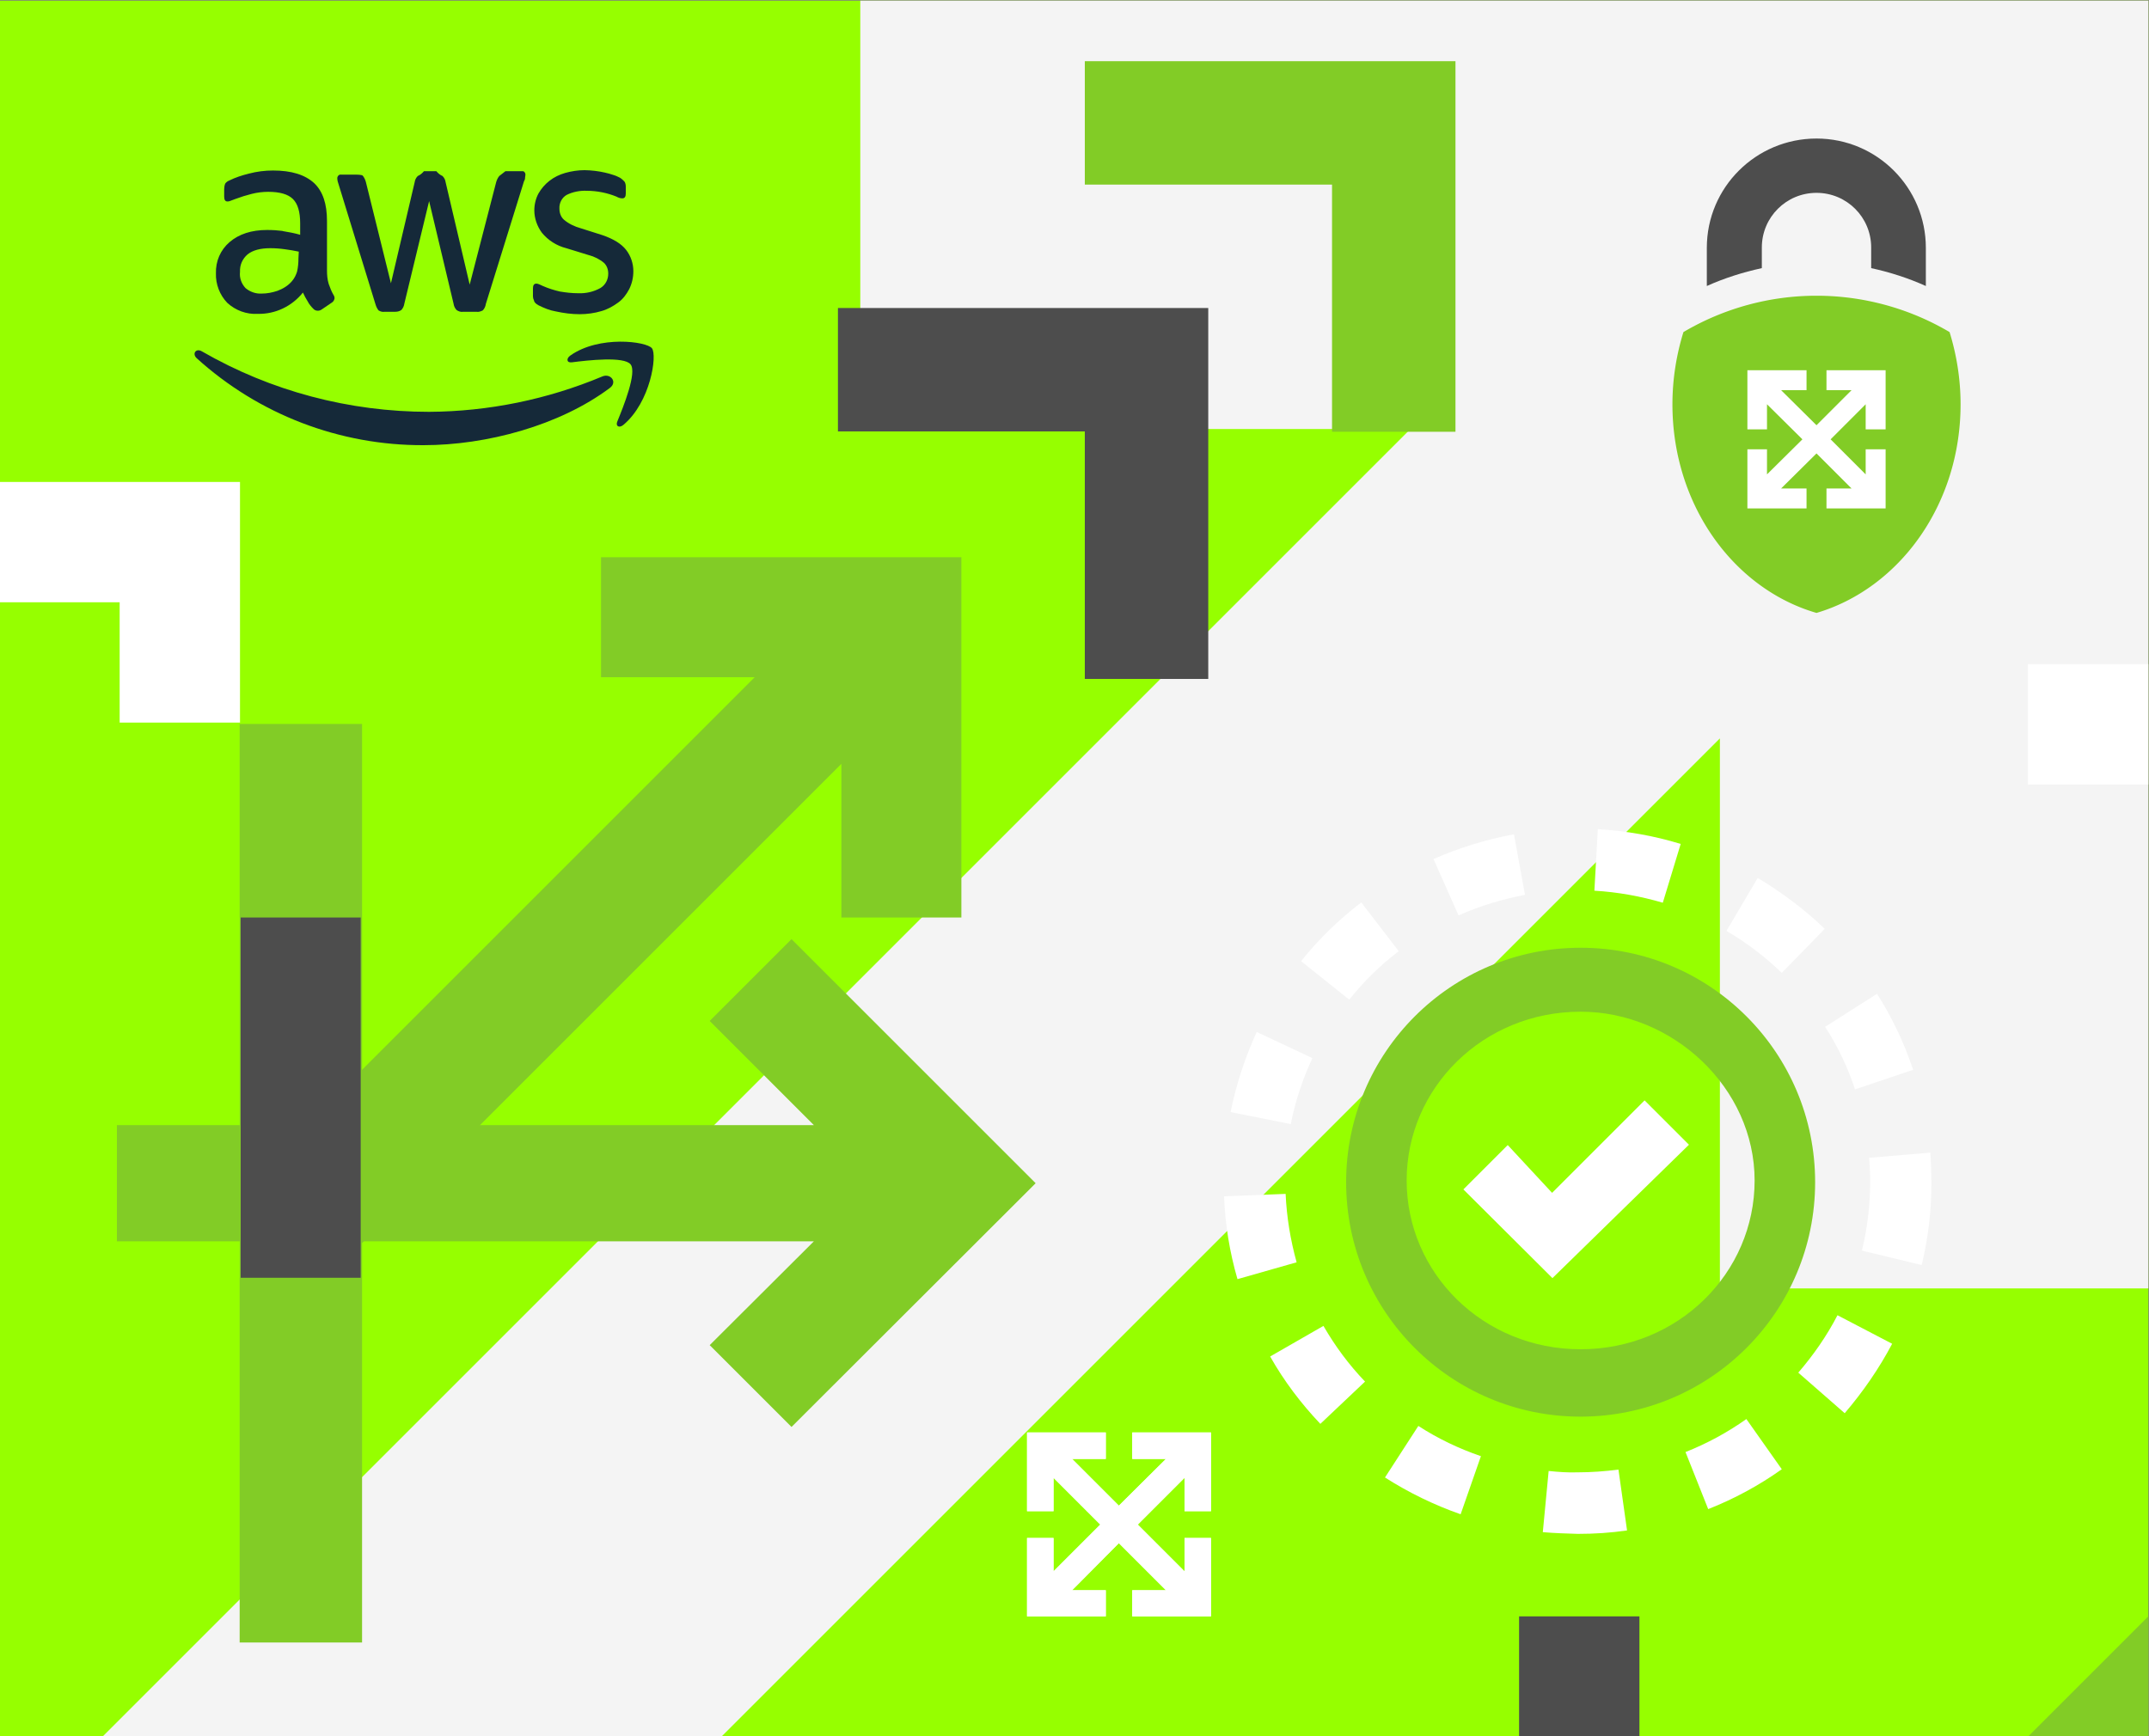
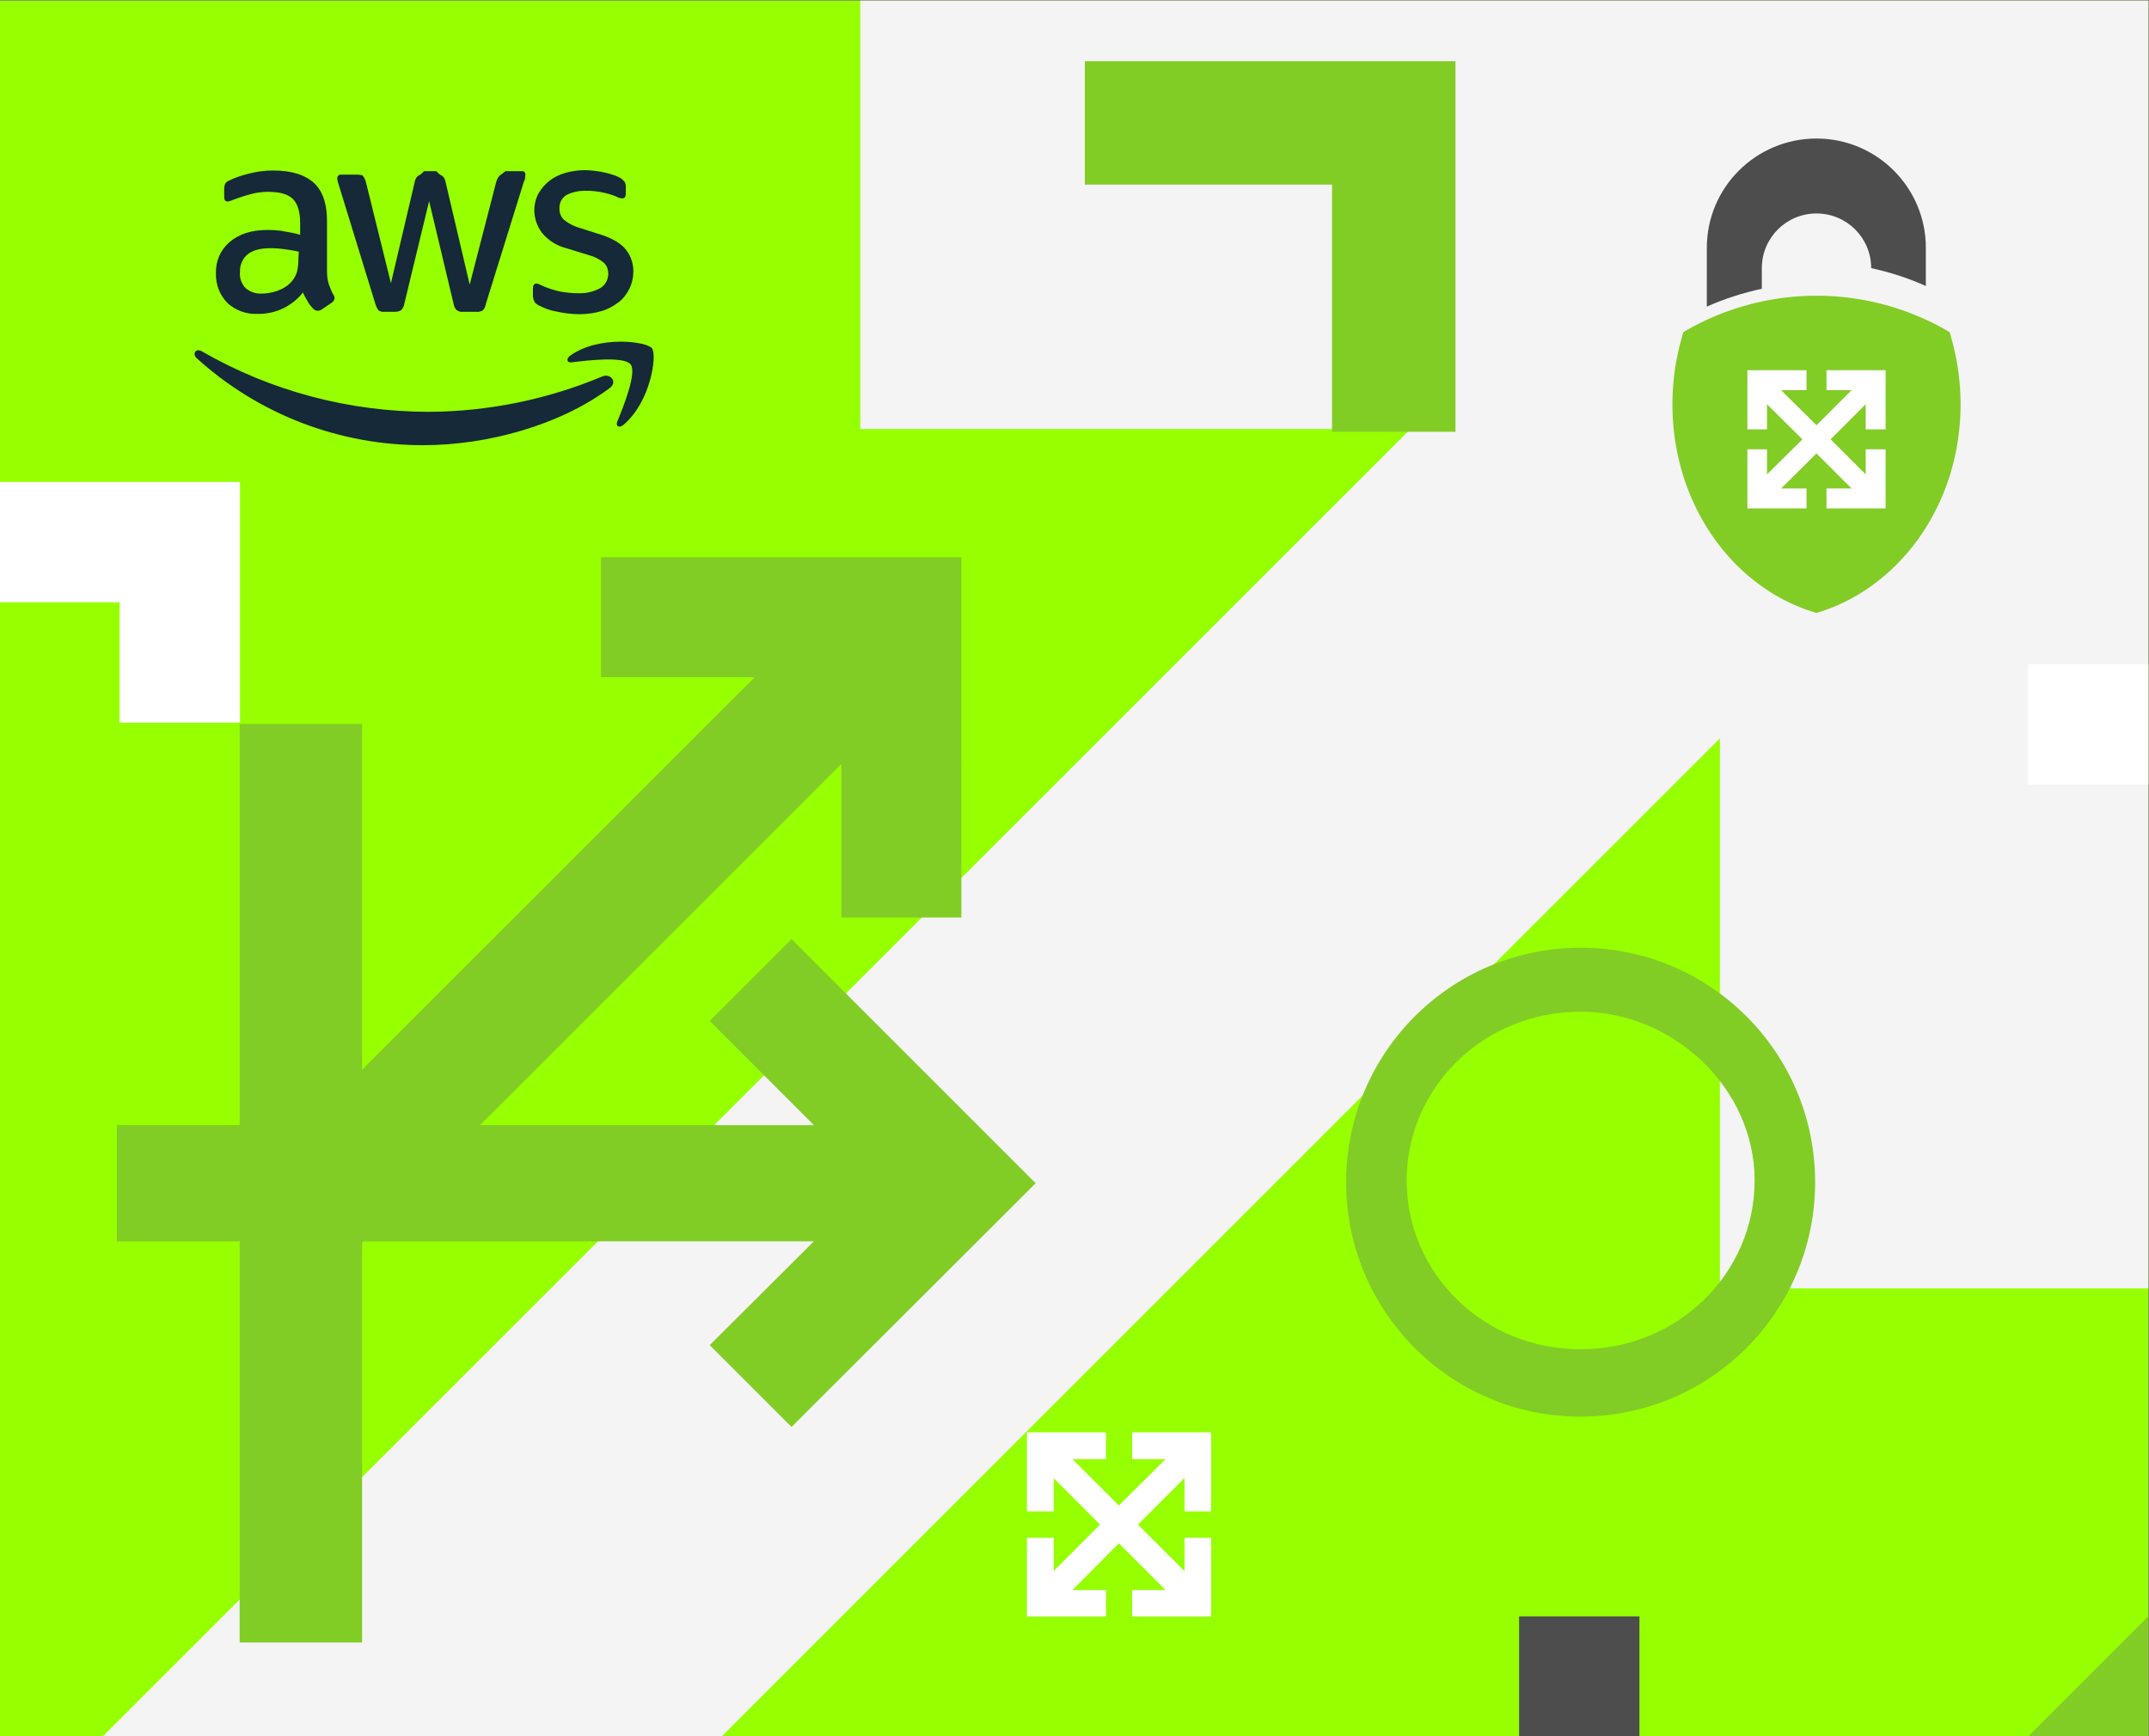
<svg xmlns="http://www.w3.org/2000/svg" xmlns:xlink="http://www.w3.org/1999/xlink" version="1.1" id="Layer_1" x="0" y="0" viewBox="0 0 625 505" xml:space="preserve">
  <rect x="0" y="0" width="625" height="505" fill="#808080" stroke="none" />
  <style>.st3{fill-rule:evenodd;clip-rule:evenodd}.st3,.st4{fill:#82cc26}.st5{fill:#4d4d4d}.st6{fill:#fff}.st8{fill:#152939}.st10{fill-rule:evenodd;clip-rule:evenodd;fill:#fff}</style>
  <g id="Layer_1-2">
    <path d="M-.2.2h625v505H-.2V.2z" fill="#96ff00" />
    <defs>
      <path id="SVGID_1_" d="M-.2.2h625v505H-.2z" />
    </defs>
    <clipPath id="SVGID_2_">
      <use xlink:href="#SVGID_1_" overflow="visible" />
    </clipPath>
    <g clip-path="url(#SVGID_2_)">
      <path d="M250.2-.2v125h160l-410 410v180l500-500v160h125V-.2h-375z" fill="#f4f4f4" />
    </g>
    <path class="st3" d="M230.2 273.2L206.4 297l30.3 30.3H105.3V210.6H69.7v116.7H34v33.8h35.7v116.7h35.6V361.1h131.4l-30.3 30.2 23.8 23.8 71-70.9-71-71z" />
    <path class="st4" d="M387.4 53.7v71.9h35.9V17.8H315.5v35.9h71.9z" />
-     <path class="st5" d="M315.5 125.6v71.9h35.9V89.6H243.7v35.9h71.8v.1z" />
    <path class="st4" d="M174.8 162.1V197h44.7L104.9 311.6V362l139.8-139.8v44.7h34.9V162.1H174.8z" />
-     <path class="st5" d="M104.9 266.9H70v104.8h34.9V266.9z" />
    <path class="st4" d="M459.7 412.1c-37.7 0-68.2-30.5-68.2-68.2s30.5-68.2 68.2-68.2 68.2 30.5 68.2 68.2c0 37.6-30.4 68.1-68.1 68.2h-.1zm0-117.8c-28.4 0-50.6 22.2-50.6 49.1s22.2 49.1 50.6 49.1 50.6-22.2 50.6-49.1-23.7-49.1-50.6-49.1z" />
-     <path class="st6" d="M451.5 371.8L425.6 346l12.9-12.9 12.9 13.9 26.9-26.9 12.9 12.9-39.7 38.8zm7.4 74.4c-3.3-.1-6.8-.2-10.2-.5l1.7-17.8c2.8.3 5.6.5 8.5.4 3.9 0 7.9-.3 11.8-.8l2.5 17.7c-4.8.7-9.5 1-14.3 1zm-34.1-5.7c-7.7-2.7-15.1-6.3-22-10.7l9.7-15c5.7 3.7 11.8 6.6 18.2 8.8l-5.9 16.9zm72-1.5l-6.6-16.6c6.3-2.5 12.2-5.7 17.7-9.6l10.3 14.6c-6.6 4.7-13.8 8.6-21.4 11.6zM384 414.2c-5.6-5.9-10.6-12.5-14.6-19.6l15.5-8.9c3.4 5.9 7.4 11.3 12.1 16.2l-13 12.3zm152.5-3.1L523 399.3c4.4-5.1 8.3-10.7 11.4-16.7l15.9 8.3c-3.8 7.2-8.5 14-13.8 20.2zm-176.6-39c-2.3-7.9-3.6-16-3.9-24.1l17.9-.7c.3 6.7 1.4 13.4 3.2 19.9l-17.2 4.9zm199-4.1l-17.4-4.2c1.6-6.5 2.4-13.3 2.4-20 0-2.4-.1-4.7-.3-7l17.8-1.5c.2 2.8.3 5.6.3 8.5.1 8.1-.9 16.2-2.8 24.2zm-183.5-41l-17.5-3.5c1.6-8 4.2-15.9 7.6-23.3l16.2 7.6c-2.9 6.2-5 12.6-6.3 19.2zm164.1-10.1c-2.1-6.4-5-12.5-8.7-18.2l15.1-9.6c4.4 6.9 7.9 14.3 10.5 22.1l-16.9 5.7zm-147.1-26.1l-14-11.2c5.1-6.4 11-12.1 17.5-17.1l10.9 14.2c-5.3 4-10.2 8.8-14.4 14.1zm125.8-7.8c-4.9-4.7-10.2-8.8-16.1-12.2l9.1-15.4c7 4.2 13.6 9.1 19.5 14.8L518.2 283zm-94-16.7l-7.3-16.4c7.5-3.3 15.3-5.7 23.4-7.2l3.2 17.6c-6.6 1.3-13.1 3.2-19.3 6zm59.4-3.7c-6.5-1.9-13.1-3.1-19.9-3.5l1-17.9c8.2.5 16.3 1.9 24.1 4.3l-5.2 17.1z" />
-     <path d="M72 74c-1.5 1.3-2.3 3.1-2.2 5.1-.2 1.7.4 3.4 1.6 4.7 1.3 1.1 3 1.7 4.7 1.6 1.6 0 3.1-.3 4.6-.8 1.6-.6 3.1-1.5 4.2-2.8.7-.8 1.2-1.8 1.5-2.8.3-1.3.4-2.6.4-3.9l.1-1.9c-1.3-.3-2.7-.5-4.1-.7-1.4-.2-2.8-.3-4.2-.3-2.9 0-5.1.6-6.6 1.8z" fill="none" />
    <path class="st8" d="M182.1 72.7c-1.4-1.8-3.7-3.2-6.9-4.3l-6.3-2c-1.8-.5-3.5-1.3-4.9-2.5-.9-.8-1.3-2-1.3-3.2-.1-1.6.7-3.2 2.1-4 1.8-.9 3.9-1.3 5.9-1.2 2.9 0 5.9.6 8.6 1.7.5.3 1.1.5 1.7.5.7 0 1-.5 1-1.4v-2c0-.5-.1-1.1-.4-1.5-.4-.4-.8-.8-1.3-1.1-.6-.3-1.2-.6-1.9-.8-.8-.3-1.7-.5-2.5-.7-1-.2-1.9-.4-2.9-.5-1-.1-2-.2-3-.2-1.9 0-3.8.3-5.6.8-1.7.5-3.2 1.2-4.6 2.3-1.3 1-2.4 2.3-3.2 3.7-.8 1.5-1.2 3.2-1.2 4.9 0 2.3.8 4.6 2.2 6.5 1.8 2.2 4.3 3.8 7.1 4.5l6.5 2c1.6.4 3.2 1.2 4.5 2.3.8.8 1.2 1.9 1.2 3.1 0 1.7-.8 3.3-2.3 4.2-2 1.1-4.2 1.6-6.5 1.5-1.8 0-3.5-.2-5.3-.5-1.7-.4-3.3-.9-4.9-1.6-.5-.2-.8-.4-1.1-.5-.3-.1-.5-.2-.8-.2-.7 0-1 .5-1 1.4v2.3c0 .4.1.8.3 1.2.1.6.6 1 1.3 1.4 1.6.8 3.3 1.5 5.1 1.8 2.3.5 4.6.8 6.9.8 2.1 0 4.3-.3 6.3-.9 1.8-.5 3.4-1.4 4.9-2.5 1.4-1 2.4-2.4 3.2-3.9.8-1.6 1.2-3.4 1.2-5.2 0-2.2-.7-4.4-2.1-6.2zM109.2 88.5c.2.7.5 1.3.9 1.8.5.3 1.1.5 1.7.4h3c.7 0 1.3-.1 1.9-.5.5-.5.8-1.2.9-1.9l7.2-29.8 7.1 29.8c.1.7.4 1.4.9 1.9.6.4 1.2.6 1.9.5h3.9c.6.1 1.2-.1 1.8-.4.5-.5.8-1.2.9-1.9l11.1-35.7c.2-.3.3-.6.3-1 0-.3.1-.5.1-.7.1-.5-.2-1.1-.7-1.2H147s-1.4 1.1-1.8 1.4c-.4.5-.7 1.1-.9 1.8l-7.7 29.8-7-29.8c-.1-.7-.4-1.3-.9-1.8-.7-.3-1.3-.8-1.8-1.4h-3.6c-.5.6-1.1 1.1-1.8 1.4-.5.5-.8 1.1-.9 1.8l-6.9 29.4-7.3-29.5c-.2-.7-.5-1.3-.9-1.8-.3-.3-1.8-.3-1.8-.3h-4.5c-.5-.1-1 .3-1.1.9v.2c0 .6.2 1.2.4 1.8l10.7 34.8zM77.7 66.9c-4.6 0-8.2 1.2-10.9 3.5-2.7 2.3-4.1 5.6-4 9.1-.1 3.2 1.1 6.3 3.3 8.6 2.4 2.2 5.6 3.4 8.9 3.2 5.1.1 9.9-2.2 13.1-6.2.4.9.9 1.8 1.4 2.6.4.8 1 1.5 1.6 2.1.6.7 1.7.8 2.5.2l2.8-1.9c.5-.3.8-.7.9-1.3 0-.4-.1-.7-.3-1-.6-1-1-2.1-1.4-3.2-.4-1.3-.5-2.6-.5-4V64.3c0-5-1.2-8.6-3.7-11-2.7-2.5-6.7-3.7-12-3.7-2.4 0-4.7.3-7 .9-2 .5-3.9 1.1-5.7 2-.5.2-.9.5-1.2.9-.2.5-.3 1.1-.3 1.6v2.2c0 .9.3 1.4.9 1.4.2 0 .5 0 .7-.1.3-.1.8-.3 1.6-.6 1.6-.6 3.2-1.1 4.8-1.5s3.2-.6 4.8-.6c3.4 0 5.8.7 7.2 2.1 1.4 1.4 2.1 3.7 2.1 7.1v3.3c-1.7-.5-3.4-.8-5.2-1.1h.3c-1.6-.2-3.1-.3-4.7-.3zm5.1 5.6c1.4.2 2.8.4 4.1.7l-.1 1.9c0 1.3-.1 2.6-.4 3.9-.3 1-.8 2-1.5 2.8-1.1 1.3-2.6 2.2-4.2 2.8-1.5.5-3 .8-4.6.8-1.7.1-3.4-.5-4.7-1.6-1.2-1.3-1.8-3-1.6-4.7-.1-2 .7-3.8 2.2-5.1 1.5-1.2 3.7-1.8 6.6-1.8 1.4 0 2.8.1 4.2.3zM175.2 109.5c-16 6.7-33.1 10.2-50.4 10.3-23.2 0-46-6-66.1-17.6-1.7-1-2.9.7-1.5 2 18.1 16.4 41.6 25.4 66 25.3 18.3 0 39.5-5.7 54.1-16.6 2.4-1.7.3-4.4-2.1-3.4z" />
    <path class="st8" d="M165.9 103.4c-1.3.9-1.1 2.2.4 2 4.7-.6 15.2-1.8 17.1.6s-2.1 12.3-3.9 16.7c-.5 1.3.6 1.9 1.8.9 7.9-6.6 9.9-20.3 8.3-22.3s-15.3-3.8-23.7 2.1" />
    <path class="st3" d="M570.2 117.6c0 29.3-17.9 53.6-41.9 60.7-24.1-7-41.9-31.4-41.9-60.7 0-7.1 1.1-14.2 3.2-21a76.1 76.1 0 0177.4 0c2.1 6.8 3.2 13.9 3.2 21z" />
-     <path d="M496.4 83.2V72.1c0-17.6 14.3-31.8 31.9-31.8 17.6 0 31.8 14.3 31.8 31.8v11.1c-5.1-2.3-10.4-4-15.9-5.2v-6c0-8.8-7.1-15.9-15.9-15.9s-15.9 7.1-15.9 15.9v6c-5.5 1.2-10.9 2.9-16 5.2z" fill-rule="evenodd" clip-rule="evenodd" fill="#4d4d4d" />
+     <path d="M496.4 83.2V72.1c0-17.6 14.3-31.8 31.9-31.8 17.6 0 31.8 14.3 31.8 31.8v11.1c-5.1-2.3-10.4-4-15.9-5.2c0-8.8-7.1-15.9-15.9-15.9s-15.9 7.1-15.9 15.9v6c-5.5 1.2-10.9 2.9-16 5.2z" fill-rule="evenodd" clip-rule="evenodd" fill="#4d4d4d" />
    <path class="st10" d="M508.2 107.7h17.2v5.8H518l10.3 10.2 10.2-10.2h-7.3v-5.8h17.2v17.2h-5.8v-7.3l-10.2 10.2 10.2 10.2v-7.3h5.8v17.2h-17.2v-5.8h7.3l-10.2-10.2-10.3 10.2h7.4v5.8h-17.2v-17.2h5.7v7.3l10.3-10.2-10.3-10.2v7.3h-5.7v-17.2z" />
    <path class="st3" d="M624.8 505.2h-35l35-35v35z" />
    <path class="st5" d="M441.8 470.2h35v35h-35v-35z" />
    <path class="st6" d="M589.8 193.2h35v35h-35v-35z" />
    <path class="st10" d="M34.8 140.2h-35v35h35v35h35v-70h-35zm263.9 276.5h22.9v7.7h-9.8l13.6 13.6 13.7-13.6h-9.8v-7.7h22.9v22.9h-7.7v-9.7l-13.6 13.6 13.6 13.6v-9.7h7.7v22.8h-22.9v-7.6h9.8l-13.7-13.7-13.6 13.7h9.8v7.6h-22.9v-22.8h7.7v9.7l13.6-13.6-13.6-13.6v9.7h-7.7v-22.9z" />
    <path class="st10" d="M298.7 416.7h22.9v7.7h-9.8l13.6 13.6 13.7-13.6h-9.8v-7.7h22.9v22.9h-7.7v-9.7l-13.6 13.6 13.6 13.6v-9.7h7.7v22.8h-22.9v-7.6h9.8l-13.7-13.7-13.6 13.7h9.8v7.6h-22.9v-22.8h7.7v9.7l13.6-13.6-13.6-13.6v9.7h-7.7v-22.9z" />
  </g>
</svg>